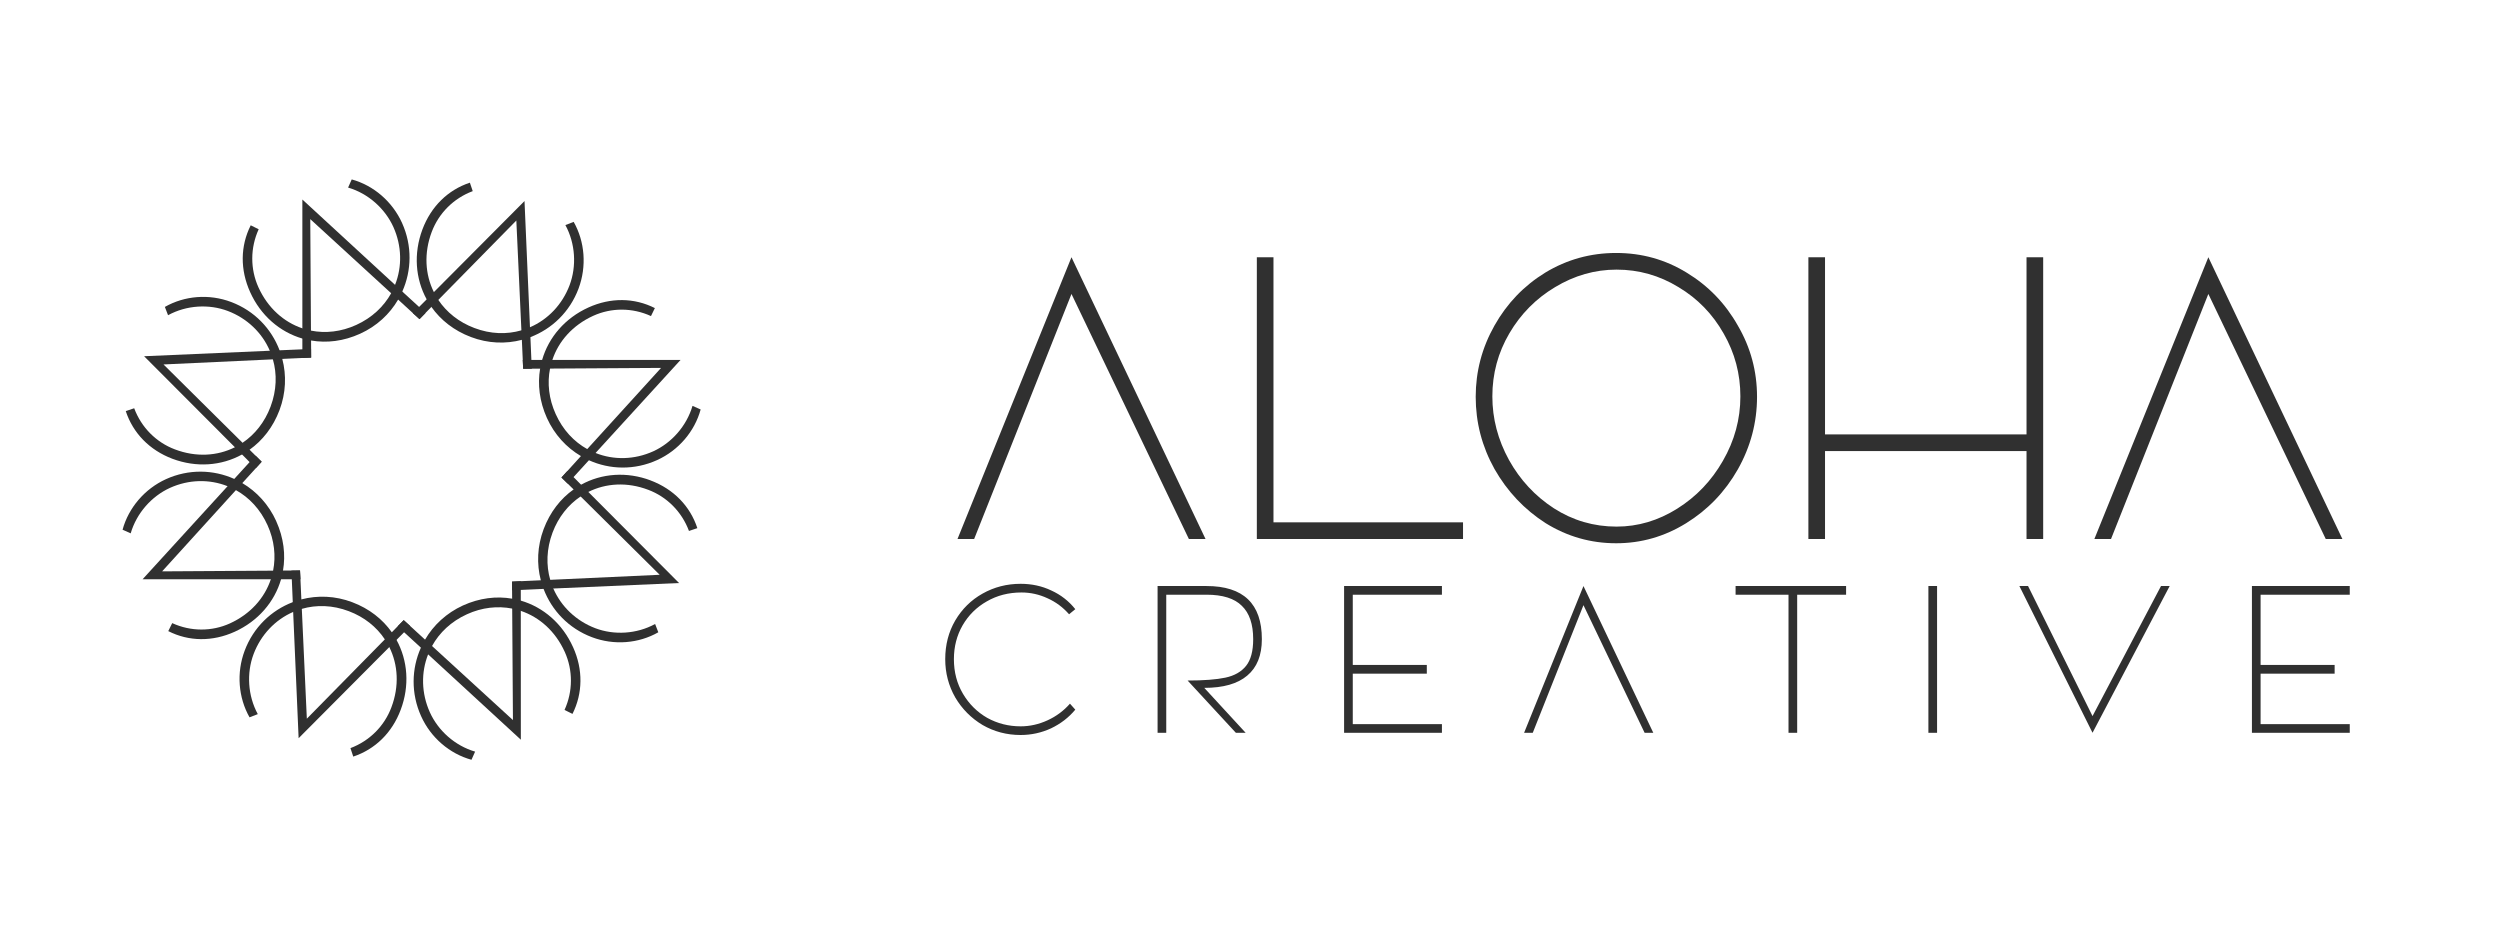
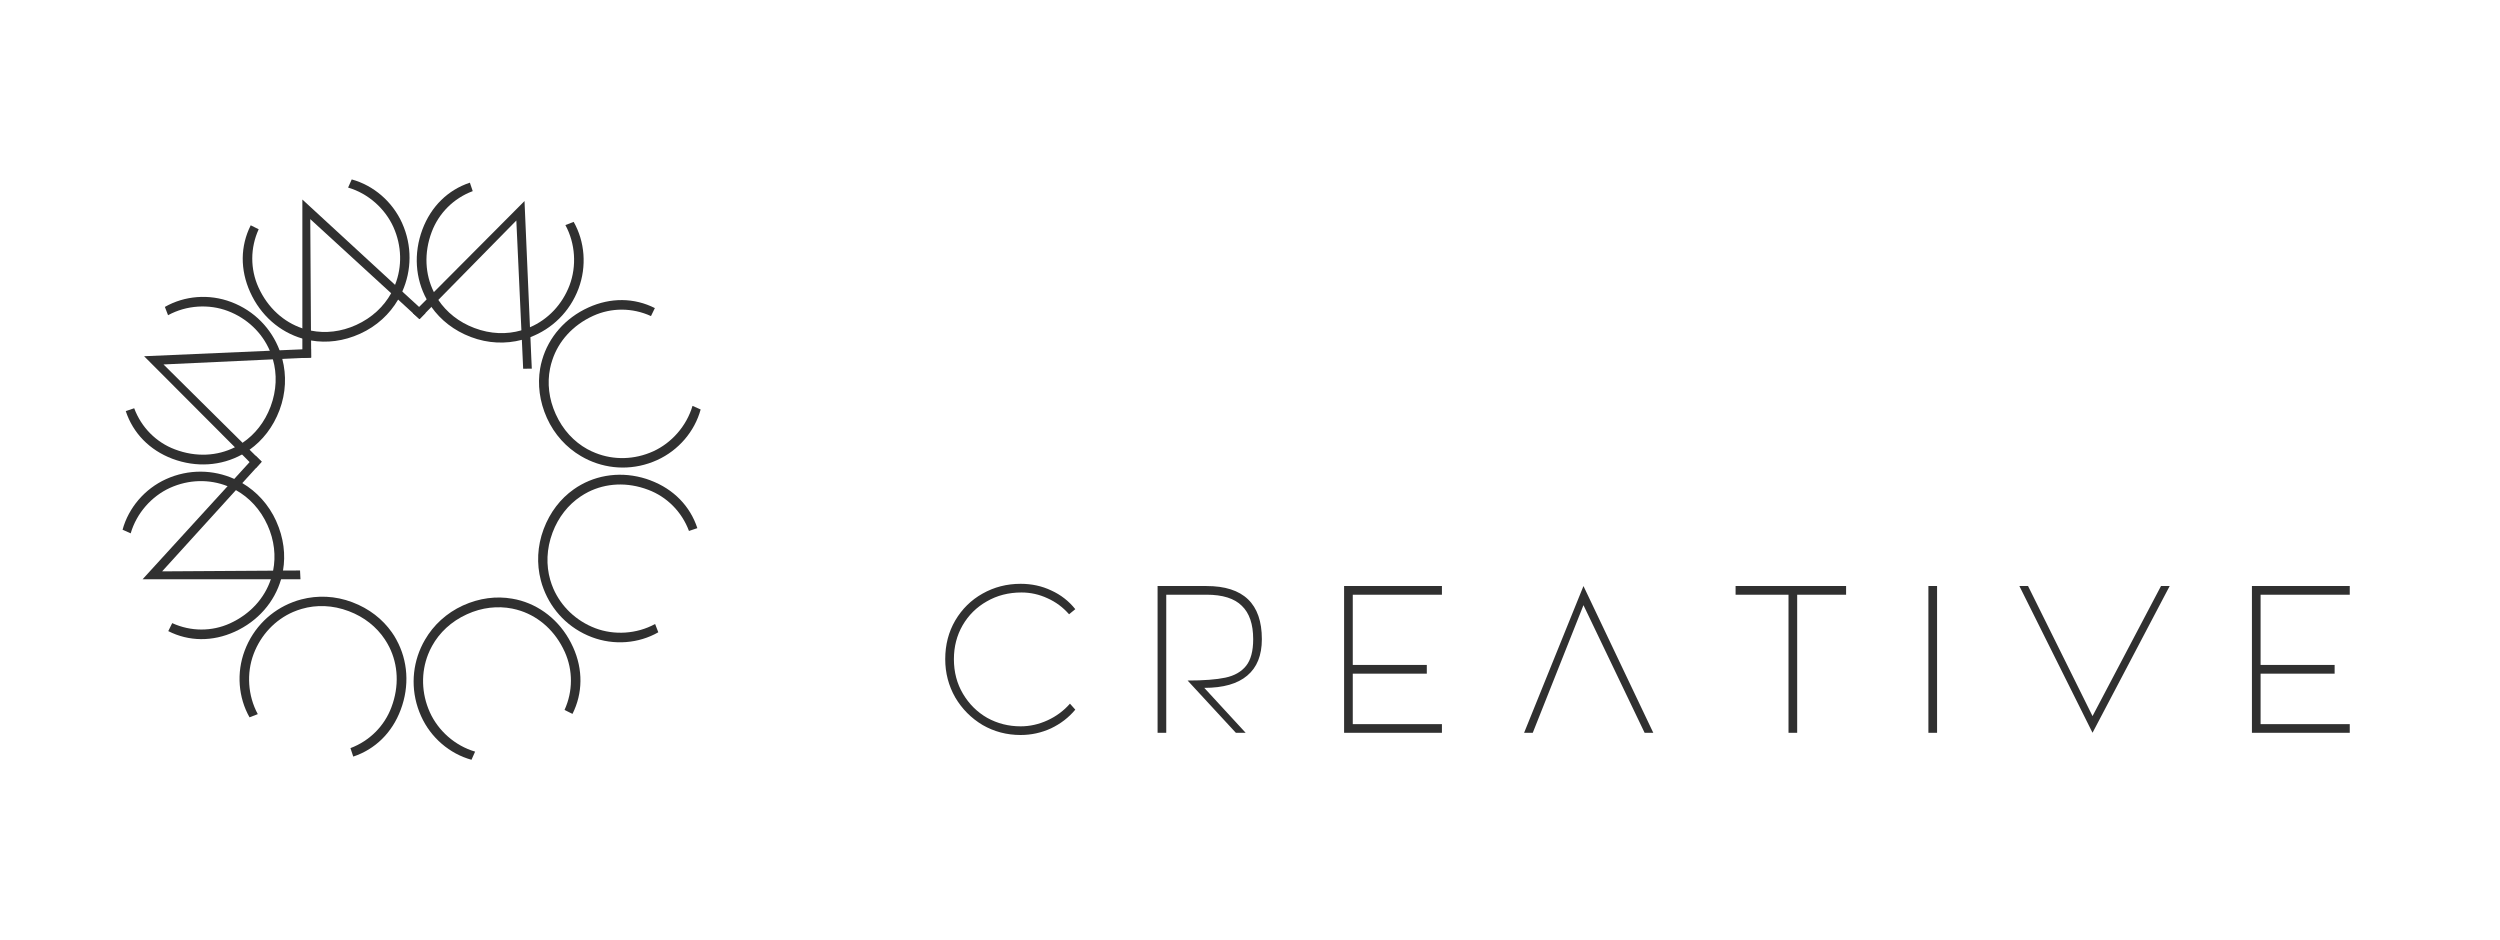
<svg xmlns="http://www.w3.org/2000/svg" width="218" height="82" viewBox="0 0 218 82" fill="none">
  <path d="M26.161 49.743L25.411 49.753H24.681L23.817 49.762L14.137 49.823L20.572 42.738L21.128 42.126L22.304 40.832L22.819 40.264L22.282 39.73L21.767 40.293L20.427 41.762L19.846 42.395L12.432 50.513H26.202L26.163 49.741L26.161 49.743Z" fill="#303030" />
  <path d="M24.09 45.449C23.435 44 22.383 42.864 21.128 42.125C20.896 41.992 20.666 41.87 20.424 41.761C18.603 40.943 16.455 40.885 14.475 41.781C12.608 42.633 11.21 44.282 10.688 46.19L11.396 46.508C11.911 44.74 13.222 43.274 14.821 42.543C16.463 41.8 18.264 41.766 19.844 42.397C20.093 42.492 20.335 42.606 20.569 42.737C21.72 43.376 22.702 44.405 23.329 45.797C23.924 47.113 24.069 48.487 23.815 49.762C23.766 50.017 23.701 50.269 23.616 50.514C23.075 52.139 21.846 53.54 20.049 54.361C18.472 55.077 16.644 55.079 15.017 54.336L14.673 55.033C16.465 55.944 18.528 55.97 20.475 55.084C22.504 54.161 23.938 52.489 24.509 50.514C24.579 50.264 24.642 50.012 24.678 49.752C24.915 48.383 24.743 46.901 24.088 45.452L24.09 45.449Z" fill="#303030" />
  <path d="M27.128 30.427L26.363 30.461L24.378 30.546L23.529 30.585L12.566 31.063L20.482 39.001L21.108 39.63L21.764 40.293L22.3 40.832L22.816 40.264L22.279 39.729L21.764 39.217L21.149 38.61L14.257 31.78L23.795 31.335L24.615 31.297L26.361 31.216L27.13 31.182L27.125 30.425L27.128 30.427Z" fill="#303030" />
  <path d="M24.618 31.299C24.552 31.044 24.475 30.791 24.378 30.546C23.67 28.672 22.195 27.103 20.161 26.336C18.24 25.607 16.095 25.782 14.376 26.763L14.654 27.487C16.262 26.605 18.226 26.496 19.866 27.118C21.549 27.756 22.857 29.017 23.527 30.585C23.636 30.83 23.725 31.083 23.796 31.338C24.163 32.612 24.129 34.033 23.592 35.463C23.082 36.813 22.224 37.889 21.15 38.612C20.932 38.756 20.712 38.887 20.48 39.001C18.947 39.768 17.096 39.887 15.249 39.185C13.626 38.574 12.33 37.282 11.701 35.599L10.966 35.849C11.597 37.763 13.031 39.246 15.031 40.004C17.116 40.79 19.309 40.625 21.106 39.63C21.329 39.506 21.549 39.37 21.762 39.217C22.893 38.411 23.815 37.248 24.376 35.755C24.932 34.266 24.99 32.719 24.615 31.297L24.618 31.299Z" fill="#303030" />
  <path d="M36.545 26.765L35.082 25.425L34.451 24.842L26.366 17.398V31.218L27.135 31.184L27.13 30.427L27.126 29.693L27.116 28.831L27.055 19.107L34.112 25.573L34.722 26.127L36.011 27.311L36.582 27.829L37.109 27.29L36.548 26.767L36.545 26.765Z" fill="#303030" />
  <path d="M35.062 19.447C34.214 17.572 32.576 16.169 30.671 15.645L30.354 16.356C32.114 16.873 33.575 18.189 34.303 19.794C35.043 21.443 35.077 23.257 34.448 24.842C34.354 25.087 34.235 25.335 34.11 25.571C33.469 26.726 32.443 27.707 31.062 28.336C29.752 28.933 28.383 29.084 27.113 28.829C26.859 28.781 26.608 28.71 26.363 28.63C24.746 28.086 23.35 26.853 22.533 25.049C21.819 23.463 21.812 21.625 22.557 19.991L21.863 19.646C20.956 21.45 20.929 23.516 21.812 25.471C22.726 27.508 24.397 28.948 26.363 29.521C26.613 29.592 26.864 29.655 27.123 29.691C28.487 29.929 29.962 29.757 31.406 29.099C32.85 28.445 33.981 27.389 34.717 26.124C34.85 25.896 34.971 25.66 35.08 25.422C35.895 23.594 35.957 21.436 35.06 19.445L35.062 19.447Z" fill="#303030" />
  <path d="M46.337 31.388L46.252 29.395L46.214 28.538L45.737 17.531L37.831 25.474L37.205 26.107L36.545 26.765L36.008 27.309L36.579 27.826L37.106 27.287L37.616 26.765L38.221 26.153L45.024 19.229L45.466 28.805L45.505 29.633L45.585 31.386L45.619 32.153L46.373 32.148L46.339 31.386L46.337 31.388Z" fill="#303030" />
  <path d="M50.023 19.348L49.302 19.627C50.18 21.241 50.289 23.213 49.67 24.864C49.034 26.554 47.779 27.863 46.217 28.535C45.972 28.645 45.721 28.735 45.467 28.805C44.197 29.174 42.782 29.142 41.363 28.601C40.013 28.093 38.942 27.227 38.221 26.154C38.078 25.935 37.948 25.709 37.834 25.471C37.07 23.937 36.952 22.074 37.646 20.224C38.26 18.595 39.547 17.293 41.222 16.667L40.973 15.929C39.068 16.558 37.59 17.997 36.835 20.008C36.052 22.106 36.216 24.303 37.208 26.107C37.331 26.336 37.467 26.556 37.619 26.765C38.422 27.902 39.58 28.827 41.068 29.39C42.55 29.953 44.091 30.007 45.508 29.635C45.762 29.57 46.013 29.49 46.258 29.395C48.125 28.683 49.687 27.202 50.451 25.16C51.172 23.228 51.002 21.074 50.026 19.35L50.023 19.348Z" fill="#303030" />
-   <path d="M48.163 31.384L47.271 31.389H45.583L45.617 32.156L46.371 32.151L47.097 32.146L47.96 32.141L57.646 32.081L51.206 39.161L50.654 39.773L49.479 41.069L48.959 41.638L49.496 42.167L50.011 41.604L51.351 40.135L51.931 39.501L59.346 31.384H48.161H48.163Z" fill="#303030" />
  <path d="M60.386 35.395C59.866 37.162 58.555 38.629 56.962 39.355C55.32 40.098 53.513 40.132 51.934 39.501C51.69 39.406 51.448 39.292 51.208 39.161C50.057 38.522 49.08 37.493 48.454 36.101C47.859 34.785 47.709 33.411 47.963 32.141C48.014 31.886 48.081 31.629 48.166 31.384C48.703 29.759 49.931 28.358 51.733 27.537C53.31 26.821 55.138 26.816 56.766 27.562L57.104 26.865C55.312 25.959 53.254 25.928 51.307 26.814C49.278 27.736 47.839 29.41 47.273 31.388C47.199 31.634 47.141 31.891 47.099 32.146C46.867 33.515 47.039 34.996 47.69 36.446C48.345 37.896 49.397 39.032 50.657 39.77C50.884 39.904 51.119 40.025 51.356 40.134C53.182 40.958 55.327 41.016 57.31 40.115C59.177 39.263 60.575 37.619 61.097 35.706L60.389 35.392L60.386 35.395Z" fill="#303030" />
-   <path d="M51.3 42.898L49.479 41.069L48.959 41.638L49.496 42.167L50.016 42.679L50.63 43.291L57.523 50.121L47.98 50.561L47.16 50.6L45.414 50.68L44.649 50.719L44.654 51.476L45.414 51.442L47.399 51.352L48.248 51.318L59.215 50.84L51.3 42.898Z" fill="#303030" />
  <path d="M56.748 41.897C54.664 41.106 52.465 41.273 50.673 42.266C50.446 42.39 50.231 42.526 50.018 42.679C48.886 43.48 47.965 44.648 47.404 46.142C46.847 47.632 46.789 49.182 47.159 50.6C47.225 50.859 47.304 51.112 47.399 51.352C48.112 53.232 49.583 54.795 51.616 55.563C53.541 56.291 55.687 56.116 57.404 55.135L57.126 54.412C55.513 55.293 53.554 55.402 51.914 54.781C50.231 54.142 48.927 52.882 48.248 51.318C48.144 51.073 48.054 50.821 47.979 50.561C47.616 49.291 47.648 47.865 48.182 46.44C48.693 45.085 49.556 44.01 50.63 43.291C50.847 43.145 51.068 43.017 51.3 42.898C52.833 42.13 54.688 42.011 56.531 42.713C58.153 43.325 59.45 44.617 60.078 46.299L60.809 46.054C60.182 44.141 58.748 42.657 56.746 41.9L56.748 41.897Z" fill="#303030" />
-   <path d="M45.413 53.266V50.68L44.649 50.718L44.654 51.476L44.658 52.205L44.663 53.066L44.729 62.791L37.672 56.33L37.062 55.776L35.771 54.591L35.205 54.074L34.678 54.608L35.234 55.13L36.702 56.476L37.328 57.058L45.418 64.503L45.413 53.263V53.266Z" fill="#303030" />
  <path d="M49.969 56.429C49.05 54.387 47.384 52.947 45.413 52.374C45.169 52.304 44.912 52.245 44.658 52.204C43.294 51.966 41.819 52.139 40.37 52.797C38.931 53.455 37.8 54.511 37.065 55.776C36.931 56.004 36.81 56.235 36.702 56.478C35.882 58.306 35.824 60.465 36.721 62.451C37.565 64.33 39.212 65.729 41.113 66.253L41.43 65.542C39.664 65.025 38.203 63.709 37.48 62.104C36.74 60.46 36.706 58.646 37.331 57.06C37.43 56.81 37.543 56.568 37.674 56.332C38.31 55.176 39.335 54.191 40.721 53.562C42.032 52.964 43.396 52.819 44.666 53.069C44.919 53.12 45.171 53.188 45.415 53.268C47.038 53.812 48.433 55.045 49.251 56.854C49.964 58.44 49.969 60.273 49.227 61.907L49.921 62.252C50.823 60.453 50.854 58.381 49.971 56.432L49.969 56.429Z" fill="#303030" />
-   <path d="M35.206 54.077L34.678 54.611L34.168 55.133L33.559 55.75L26.756 62.67L26.318 53.093L26.279 52.27L26.2 50.517L26.161 49.745L25.411 49.755L25.445 50.517L25.53 52.511L25.564 53.363L26.04 64.37L33.951 56.422L34.577 55.798L35.232 55.136L35.769 54.596L35.203 54.079L35.206 54.077Z" fill="#303030" />
  <path d="M34.576 55.796C34.453 55.563 34.318 55.347 34.165 55.133C33.362 53.997 32.204 53.072 30.716 52.513C29.232 51.95 27.694 51.897 26.276 52.268C26.017 52.334 25.766 52.414 25.527 52.509C23.66 53.22 22.097 54.701 21.333 56.743C20.608 58.671 20.782 60.825 21.759 62.551L22.479 62.272C21.602 60.657 21.493 58.686 22.112 57.039C22.748 55.349 24.003 54.041 25.561 53.363C25.805 53.259 26.056 53.169 26.315 53.094C27.58 52.725 29 52.756 30.424 53.298C31.768 53.805 32.84 54.672 33.556 55.75C33.701 55.969 33.829 56.19 33.947 56.423C34.712 57.962 34.83 59.824 34.131 61.675C33.522 63.304 32.235 64.605 30.559 65.237L30.804 65.975C32.709 65.341 34.192 63.901 34.941 61.893C35.73 59.8 35.563 57.598 34.574 55.796H34.576Z" fill="#303030" />
-   <path d="M84.946 47H83.494L93.433 22.431L105.122 47H103.67L93.433 25.633L84.946 47ZM127.576 47H109.596V22.431H111.047V45.548H127.576V47ZM140.928 47.372C138.719 47.372 136.672 46.789 134.786 45.623C132.925 44.431 131.436 42.856 130.319 40.895C129.227 38.934 128.681 36.837 128.681 34.604C128.681 32.395 129.227 30.323 130.319 28.387C131.411 26.452 132.887 24.913 134.749 23.771C136.635 22.63 138.695 22.059 140.928 22.059C143.162 22.059 145.209 22.63 147.07 23.771C148.956 24.913 150.445 26.452 151.537 28.387C152.654 30.298 153.213 32.37 153.213 34.604C153.213 36.837 152.654 38.947 151.537 40.932C150.421 42.893 148.919 44.456 147.033 45.623C145.147 46.789 143.112 47.372 140.928 47.372ZM140.965 45.92C142.827 45.92 144.589 45.399 146.251 44.357C147.914 43.315 149.242 41.925 150.235 40.188C151.252 38.426 151.761 36.552 151.761 34.567C151.761 32.606 151.277 30.782 150.309 29.095C149.341 27.382 148.026 26.03 146.363 25.037C144.7 24.02 142.901 23.511 140.965 23.511C139.079 23.511 137.292 24.02 135.605 25.037C133.942 26.03 132.615 27.37 131.622 29.057C130.629 30.745 130.133 32.581 130.133 34.567C130.133 36.502 130.617 38.351 131.585 40.113C132.552 41.85 133.855 43.253 135.493 44.32C137.156 45.387 138.98 45.92 140.965 45.92ZM159.142 47H157.691V22.431H159.142V37.88H176.713V22.431H178.165V47H176.713V39.332H159.142V47ZM184.081 47H182.629L192.568 22.431L204.257 47H202.805L192.568 25.633L184.081 47Z" fill="#303030" />
  <path d="M93.766 61.882C93.197 62.567 92.493 63.11 91.653 63.511C90.813 63.898 89.927 64.092 88.997 64.092C87.795 64.092 86.689 63.801 85.681 63.22C84.686 62.625 83.891 61.824 83.296 60.816C82.715 59.795 82.424 58.683 82.424 57.481C82.424 56.227 82.715 55.103 83.296 54.107C83.891 53.099 84.686 52.317 85.681 51.761C86.689 51.193 87.795 50.908 88.997 50.908C89.966 50.908 90.858 51.102 91.672 51.49C92.499 51.865 93.197 52.408 93.766 53.119L93.223 53.565C92.693 52.957 92.067 52.492 91.343 52.169C90.619 51.833 89.863 51.664 89.074 51.664C87.95 51.664 86.942 51.923 86.05 52.44C85.158 52.944 84.453 53.642 83.936 54.534C83.432 55.413 83.18 56.395 83.18 57.481C83.18 58.605 83.445 59.614 83.975 60.505C84.505 61.397 85.21 62.095 86.088 62.599C86.98 63.091 87.95 63.336 88.997 63.336C89.798 63.336 90.58 63.162 91.343 62.813C92.105 62.464 92.758 61.979 93.301 61.359L93.766 61.882ZM100.941 63.898V51.102H105.207C108.425 51.102 110.034 52.647 110.034 55.736C110.034 57.145 109.608 58.205 108.755 58.916C107.915 59.627 106.667 59.982 105.013 59.982L108.619 63.898H107.766L103.559 59.342C104.968 59.342 106.066 59.258 106.855 59.09C107.643 58.922 108.244 58.58 108.658 58.063C109.071 57.546 109.278 56.77 109.278 55.736C109.278 54.431 108.949 53.461 108.289 52.828C107.643 52.181 106.616 51.858 105.207 51.858H101.697V63.898H100.941ZM125.736 63.898H117.205V51.102H125.736V51.858H117.962V57.985H124.418V58.741H117.962V63.142H125.736V63.898ZM133.658 63.898H132.902L138.078 51.102L144.166 63.898H143.41L138.078 52.77L133.658 63.898ZM156.714 63.898H155.958V51.858H151.343V51.102H160.979V51.858H156.714V63.898ZM168.913 63.898H168.156V51.102H168.913V63.898ZM189.196 51.102L182.468 63.898L176.09 51.102H176.846L182.468 62.444L188.44 51.102H189.196ZM204.899 63.898H196.368V51.102H204.899V51.858H197.124V57.985H203.58V58.741H197.124V63.142H204.899V63.898Z" fill="#303030" />
</svg>